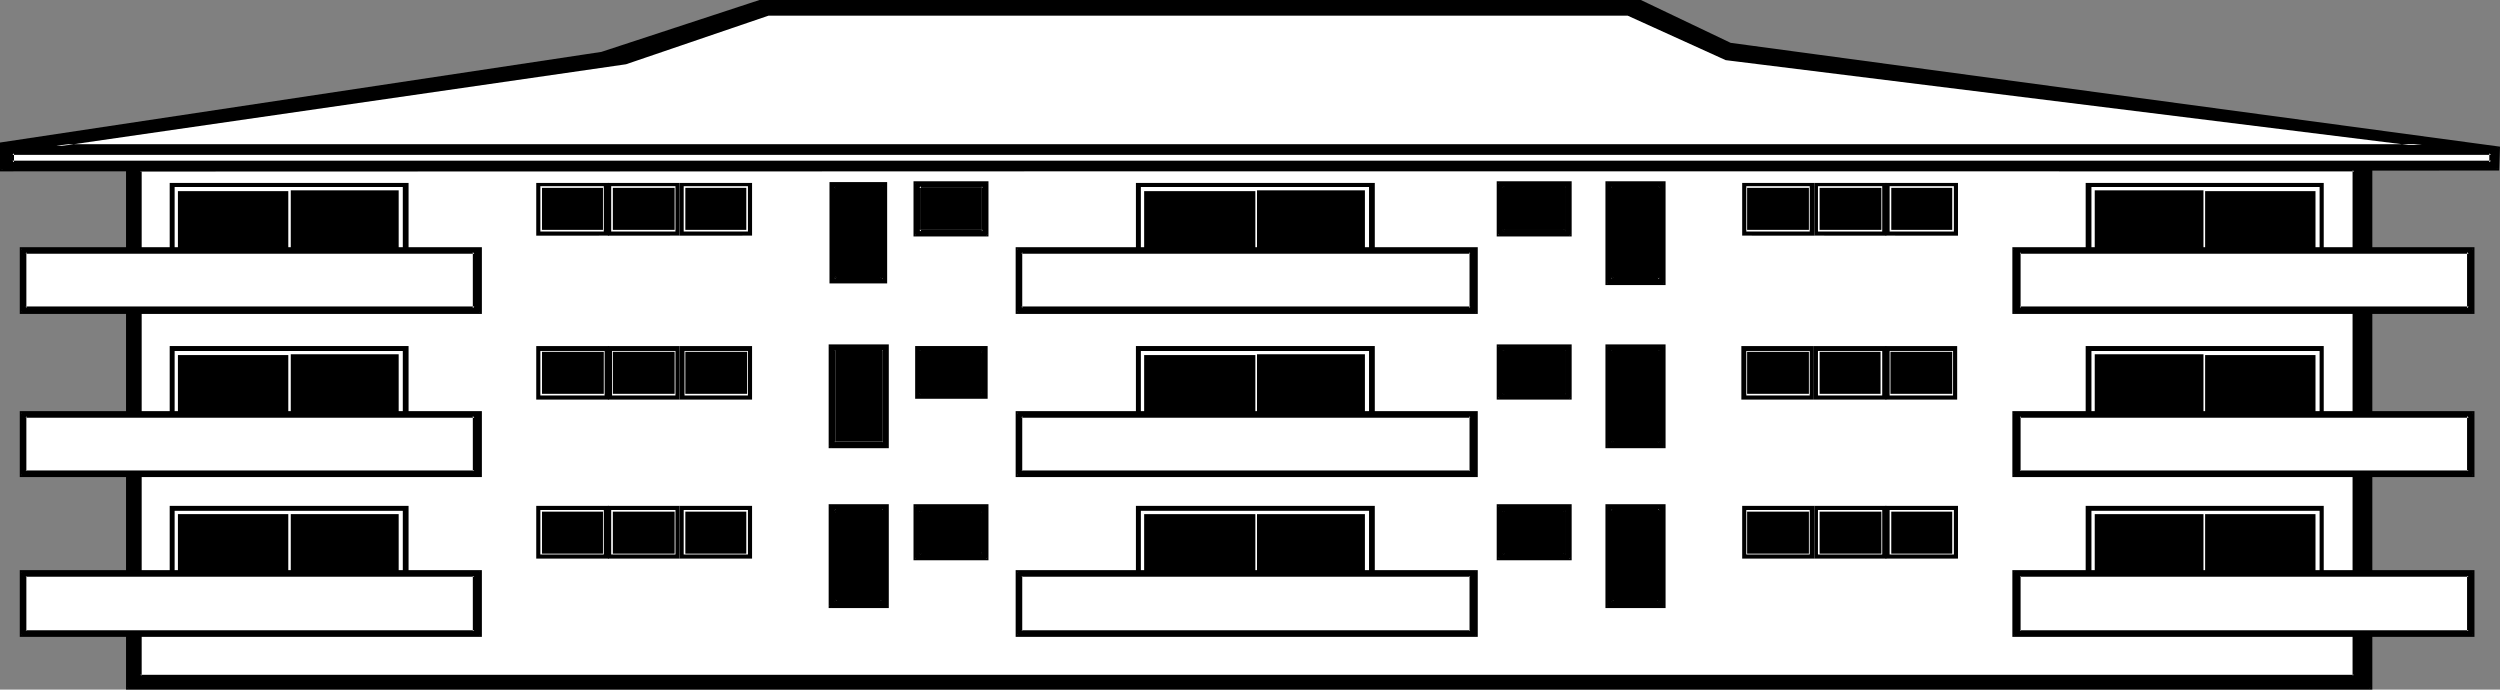
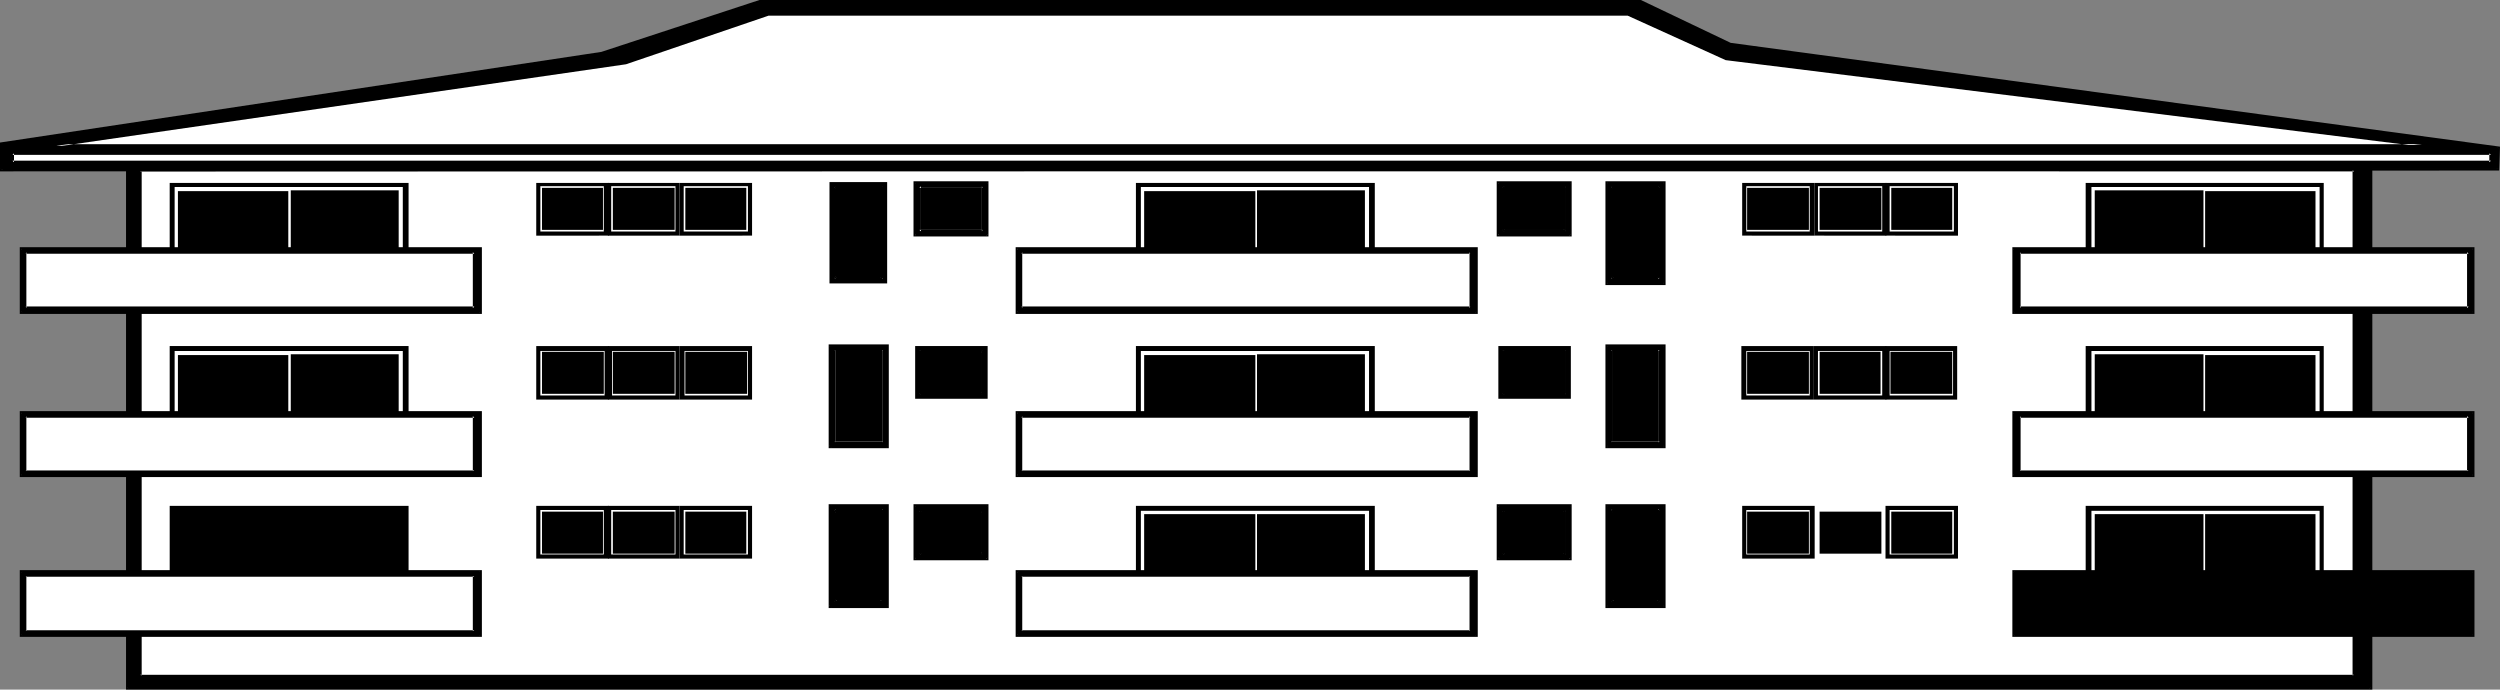
<svg xmlns="http://www.w3.org/2000/svg" xmlns:ns1="http://sodipodi.sourceforge.net/DTD/sodipodi-0.dtd" xmlns:ns2="http://www.inkscape.org/namespaces/inkscape" version="1.0" width="129.766mm" height="35.795mm" id="svg186" ns1:docname="Apartment Building 07.wmf">
  <rect width="100%" height="100%" fill="#808080" stroke="none" />
  <ns1:namedview id="namedview186" pagecolor="#ffffff" bordercolor="#000000" borderopacity="0.25" ns2:showpageshadow="2" ns2:pageopacity="0.0" ns2:pagecheckerboard="0" ns2:deskcolor="#d1d1d1" ns2:document-units="mm" />
  <defs id="defs1">
    <pattern id="WMFhbasepattern" patternUnits="userSpaceOnUse" width="6" height="6" x="0" y="0" />
  </defs>
  <path style="fill:#000000;fill-opacity:1;fill-rule:evenodd;stroke:none" d="M 465.084,135.125 V 30.872 H 25.048 V 135.125 Z" id="path1" />
  <path style="fill:#000000;fill-opacity:1;fill-rule:evenodd;stroke:none" d="M 465.407,135.287 V 30.549 H 24.725 V 135.287 H 465.407 l -0.323,-0.485 H 25.048 l 0.162,0.323 V 30.872 l -0.162,0.162 H 465.084 l -0.323,-0.162 V 135.125 l 0.323,-0.323 z" id="path2" />
  <path style="fill:#ffffff;fill-opacity:1;fill-rule:evenodd;stroke:none" d="M 461.852,132.539 V 33.296 H 27.472 v 99.243 z" id="path3" />
  <path style="fill:#000000;fill-opacity:1;fill-rule:evenodd;stroke:none" d="M 462.014,132.863 V 33.135 H 27.31 v 99.728 H 462.014 l -0.162,-0.485 H 27.472 l 0.323,0.162 V 33.296 l -0.323,0.323 H 461.852 l -0.323,-0.323 v 99.243 l 0.323,-0.162 z" id="path4" />
  <path style="fill:#000000;fill-opacity:1;fill-rule:evenodd;stroke:none" d="M 119.422,46.227 V 35.883 h -14.221 v 10.345 z" id="path5" />
  <path style="fill:#ffffff;fill-opacity:1;fill-rule:evenodd;stroke:none" d="m 118.453,45.419 v -8.89 h -12.443 v 8.89 z" id="path6" />
  <path style="fill:#000000;fill-opacity:1;fill-rule:evenodd;stroke:none" d="M 118.291,45.096 V 36.852 H 106.333 V 45.096 Z" id="path7" />
  <path style="fill:#000000;fill-opacity:1;fill-rule:evenodd;stroke:none" d="M 133.32,46.227 V 35.883 h -14.059 v 10.345 z" id="path8" />
  <path style="fill:#ffffff;fill-opacity:1;fill-rule:evenodd;stroke:none" d="m 132.512,45.419 v -8.89 h -12.605 v 8.89 z" id="path9" />
  <path style="fill:#000000;fill-opacity:1;fill-rule:evenodd;stroke:none" d="M 132.35,45.096 V 36.852 H 120.23 V 45.096 Z" id="path10" />
  <path style="fill:#000000;fill-opacity:1;fill-rule:evenodd;stroke:none" d="M 147.541,46.227 V 35.883 h -14.221 v 10.345 z" id="path11" />
  <path style="fill:#ffffff;fill-opacity:1;fill-rule:evenodd;stroke:none" d="m 146.733,45.419 v -8.89 h -12.605 v 8.89 z" id="path12" />
  <path style="fill:#000000;fill-opacity:1;fill-rule:evenodd;stroke:none" d="M 146.409,45.096 V 36.852 H 134.451 V 45.096 Z" id="path13" />
  <path style="fill:#000000;fill-opacity:1;fill-rule:evenodd;stroke:none" d="M 80.154,57.541 V 35.883 H 33.29 v 21.659 z" id="path14" />
  <path style="fill:#ffffff;fill-opacity:1;fill-rule:evenodd;stroke:none" d="m 78.214,57.057 h 0.808 V 36.691 h -44.763 v 20.366 h 0.646 V 37.499 h 21.654 v 19.558 h 0.485 V 37.337 h 21.17 z" id="path15" />
  <path style="fill:#000000;fill-opacity:1;fill-rule:evenodd;stroke:none" d="M 94.374,61.259 V 48.652 H 4.202 v 12.607 z" id="path16" />
  <path style="fill:#000000;fill-opacity:1;fill-rule:evenodd;stroke:none" d="M 94.536,61.582 V 48.49 H 3.878 V 61.582 H 94.536 l -0.162,-0.485 H 4.202 l 0.162,0.162 V 48.652 L 4.202,48.975 H 94.374 l -0.323,-0.323 v 12.607 l 0.323,-0.162 z" id="path17" />
  <path style="fill:#ffffff;fill-opacity:1;fill-rule:evenodd;stroke:none" d="M 93.081,60.451 V 49.46 H 5.01 v 10.991 z" id="path18" />
  <path style="fill:#000000;fill-opacity:1;fill-rule:evenodd;stroke:none" d="M 93.243,60.613 V 49.298 H 4.686 V 60.613 H 93.243 l -0.162,-0.485 H 5.01 l 0.162,0.323 V 49.46 L 5.01,49.783 H 93.081 l -0.323,-0.323 v 10.991 l 0.323,-0.323 z" id="path19" />
  <path style="fill:#000000;fill-opacity:1;fill-rule:evenodd;stroke:none" d="M 80.154,89.707 V 67.886 H 33.29 v 21.821 z" id="path20" />
  <path style="fill:#ffffff;fill-opacity:1;fill-rule:evenodd;stroke:none" d="m 78.214,89.06 h 0.808 V 68.856 h -44.763 v 20.366 l 0.646,-0.162 V 69.664 h 21.654 v 19.396 h 0.485 V 69.502 h 21.17 z" id="path21" />
  <path style="fill:#000000;fill-opacity:1;fill-rule:evenodd;stroke:none" d="M 94.374,93.424 V 80.817 H 4.202 v 12.607 z" id="path22" />
  <path style="fill:#000000;fill-opacity:1;fill-rule:evenodd;stroke:none" d="M 94.536,93.586 V 80.655 H 3.878 V 93.586 H 94.536 l -0.162,-0.485 H 4.202 l 0.162,0.323 V 80.817 L 4.202,81.14 H 94.374 l -0.323,-0.323 v 12.607 l 0.323,-0.323 z" id="path23" />
  <path style="fill:#ffffff;fill-opacity:1;fill-rule:evenodd;stroke:none" d="M 93.081,92.454 V 81.625 H 5.01 v 10.829 z" id="path24" />
  <path style="fill:#000000;fill-opacity:1;fill-rule:evenodd;stroke:none" d="M 93.243,92.778 V 81.463 H 4.686 V 92.778 H 93.243 l -0.162,-0.485 H 5.01 l 0.162,0.162 V 81.625 L 5.01,81.948 H 93.081 l -0.323,-0.323 v 10.829 l 0.323,-0.162 z" id="path25" />
  <path style="fill:#000000;fill-opacity:1;fill-rule:evenodd;stroke:none" d="M 80.154,120.902 V 99.243 H 33.29 v 21.659 z" id="path26" />
-   <path style="fill:#ffffff;fill-opacity:1;fill-rule:evenodd;stroke:none" d="m 78.214,120.417 h 0.808 v -20.204 h -44.763 v 20.204 h 0.646 v -19.558 h 21.654 v 19.558 h 0.485 v -19.558 h 21.17 z" id="path27" />
  <path style="fill:#000000;fill-opacity:1;fill-rule:evenodd;stroke:none" d="M 94.374,124.619 V 112.174 H 4.202 v 12.446 z" id="path28" />
  <path style="fill:#000000;fill-opacity:1;fill-rule:evenodd;stroke:none" d="m 94.536,124.943 v -13.092 H 3.878 v 13.092 H 94.536 l -0.162,-0.485 H 4.202 l 0.162,0.162 v -12.446 l -0.162,0.162 H 94.374 l -0.323,-0.162 v 12.446 l 0.323,-0.162 z" id="path29" />
  <path style="fill:#ffffff;fill-opacity:1;fill-rule:evenodd;stroke:none" d="M 93.081,123.811 V 112.982 H 5.01 v 10.829 z" id="path30" />
  <path style="fill:#000000;fill-opacity:1;fill-rule:evenodd;stroke:none" d="M 93.243,124.134 V 112.658 H 4.686 v 11.476 H 93.243 l -0.162,-0.485 H 5.01 l 0.162,0.162 v -10.829 l -0.162,0.162 H 93.081 l -0.323,-0.162 v 10.829 l 0.323,-0.162 z" id="path31" />
  <path style="fill:#000000;fill-opacity:1;fill-rule:evenodd;stroke:none" d="M 174.043,55.602 V 35.721 h -11.312 v 19.881 z" id="path32" />
  <path style="fill:#ffffff;fill-opacity:1;fill-rule:evenodd;stroke:none" d="M 173.235,54.794 V 36.529 h -9.534 v 18.265 z" id="path33" />
  <path style="fill:#000000;fill-opacity:1;fill-rule:evenodd;stroke:none" d="M 173.558,54.955 V 36.368 h -10.181 v 18.588 h 10.181 l -0.323,-0.485 h -9.534 l 0.162,0.323 V 36.529 l -0.162,0.323 h 9.534 l -0.162,-0.323 v 18.265 l 0.162,-0.323 z" id="path34" />
  <path style="fill:#000000;fill-opacity:1;fill-rule:evenodd;stroke:none" d="M 173.073,54.47 V 36.852 h -9.211 v 17.618 z" id="path35" />
  <path style="fill:#000000;fill-opacity:1;fill-rule:evenodd;stroke:none" d="M 173.235,54.632 V 36.529 h -9.534 v 18.103 h 9.534 l -0.162,-0.485 h -9.211 l 0.323,0.323 V 36.852 l -0.323,0.162 h 9.211 l -0.323,-0.162 v 17.618 l 0.323,-0.323 z" id="path36" />
  <path style="fill:#000000;fill-opacity:1;fill-rule:evenodd;stroke:none" d="M 119.422,78.392 V 67.886 h -14.221 v 10.506 z" id="path37" />
  <path style="fill:#ffffff;fill-opacity:1;fill-rule:evenodd;stroke:none" d="m 118.614,77.584 v -8.728 h -12.605 v 8.728 z" id="path38" />
  <path style="fill:#000000;fill-opacity:1;fill-rule:evenodd;stroke:none" d="M 118.453,77.261 V 69.017 H 106.333 V 77.261 Z" id="path39" />
  <path style="fill:#000000;fill-opacity:1;fill-rule:evenodd;stroke:none" d="M 133.32,78.392 V 67.886 h -14.059 v 10.506 z" id="path40" />
  <path style="fill:#ffffff;fill-opacity:1;fill-rule:evenodd;stroke:none" d="m 132.512,77.584 v -8.728 h -12.443 v 8.728 z" id="path41" />
  <path style="fill:#000000;fill-opacity:1;fill-rule:evenodd;stroke:none" d="M 132.35,77.261 V 69.017 H 120.23 V 77.261 Z" id="path42" />
  <path style="fill:#000000;fill-opacity:1;fill-rule:evenodd;stroke:none" d="M 147.541,78.392 V 67.886 h -14.221 v 10.506 z" id="path43" />
  <path style="fill:#ffffff;fill-opacity:1;fill-rule:evenodd;stroke:none" d="m 146.733,77.584 v -8.728 h -12.443 v 8.728 z" id="path44" />
  <path style="fill:#000000;fill-opacity:1;fill-rule:evenodd;stroke:none" d="M 146.571,77.261 V 69.017 H 134.451 V 77.261 Z" id="path45" />
  <path style="fill:#000000;fill-opacity:1;fill-rule:evenodd;stroke:none" d="M 119.422,109.587 V 99.243 h -14.221 v 10.345 z" id="path46" />
  <path style="fill:#ffffff;fill-opacity:1;fill-rule:evenodd;stroke:none" d="m 118.453,108.779 v -8.728 h -12.443 v 8.728 z" id="path47" />
  <path style="fill:#000000;fill-opacity:1;fill-rule:evenodd;stroke:none" d="m 118.291,108.618 v -8.243 h -11.958 v 8.243 z" id="path48" />
  <path style="fill:#000000;fill-opacity:1;fill-rule:evenodd;stroke:none" d="M 133.32,109.587 V 99.243 h -14.059 v 10.345 z" id="path49" />
  <path style="fill:#ffffff;fill-opacity:1;fill-rule:evenodd;stroke:none" d="m 132.512,108.779 v -8.728 h -12.605 v 8.728 z" id="path50" />
  <path style="fill:#000000;fill-opacity:1;fill-rule:evenodd;stroke:none" d="m 132.35,108.618 v -8.243 h -12.12 v 8.243 z" id="path51" />
  <path style="fill:#000000;fill-opacity:1;fill-rule:evenodd;stroke:none" d="M 147.541,109.587 V 99.243 h -14.221 v 10.345 z" id="path52" />
  <path style="fill:#ffffff;fill-opacity:1;fill-rule:evenodd;stroke:none" d="m 146.733,108.779 v -8.728 h -12.605 v 8.728 z" id="path53" />
  <path style="fill:#000000;fill-opacity:1;fill-rule:evenodd;stroke:none" d="m 146.409,108.618 v -8.243 h -11.958 v 8.243 z" id="path54" />
  <path style="fill:#000000;fill-opacity:1;fill-rule:evenodd;stroke:none" d="M 174.043,87.767 V 67.886 h -11.312 v 19.881 z" id="path55" />
  <path style="fill:#000000;fill-opacity:1;fill-rule:evenodd;stroke:none" d="M 174.366,87.929 V 67.563 h -11.797 v 20.366 h 11.797 l -0.323,-0.485 h -11.312 l 0.323,0.323 V 67.886 l -0.323,0.162 H 174.043 l -0.162,-0.162 v 19.881 l 0.162,-0.323 z" id="path56" />
  <path style="fill:#ffffff;fill-opacity:1;fill-rule:evenodd;stroke:none" d="M 173.235,86.797 V 68.694 h -9.534 v 18.103 z" id="path57" />
  <path style="fill:#000000;fill-opacity:1;fill-rule:evenodd;stroke:none" d="m 173.558,87.12 v -18.749 h -10.181 v 18.749 h 10.181 l -0.323,-0.485 h -9.534 l 0.162,0.162 V 68.694 l -0.162,0.162 h 9.534 l -0.162,-0.162 v 18.103 l 0.162,-0.162 z" id="path58" />
  <path style="fill:#000000;fill-opacity:1;fill-rule:evenodd;stroke:none" d="m 173.073,86.635 v -17.78 h -9.211 v 17.78 z" id="path59" />
  <path style="fill:#000000;fill-opacity:1;fill-rule:evenodd;stroke:none" d="M 174.043,119.124 V 99.243 h -11.312 v 19.881 z" id="path60" />
  <path style="fill:#000000;fill-opacity:1;fill-rule:evenodd;stroke:none" d="M 174.366,119.285 V 98.92 h -11.797 v 20.366 h 11.797 l -0.323,-0.485 h -11.312 l 0.323,0.323 V 99.243 l -0.323,0.162 H 174.043 l -0.162,-0.162 v 19.881 l 0.162,-0.323 z" id="path61" />
  <path style="fill:#ffffff;fill-opacity:1;fill-rule:evenodd;stroke:none" d="M 173.235,118.154 V 99.889 h -9.534 v 18.265 z" id="path62" />
  <path style="fill:#000000;fill-opacity:1;fill-rule:evenodd;stroke:none" d="M 173.558,118.477 V 99.728 h -10.181 v 18.749 h 10.181 l -0.323,-0.485 h -9.534 l 0.162,0.162 V 99.889 l -0.162,0.323 h 9.534 l -0.162,-0.323 v 18.265 l 0.162,-0.162 z" id="path63" />
  <path style="fill:#000000;fill-opacity:1;fill-rule:evenodd;stroke:none" d="m 173.073,117.831 v -17.618 h -9.211 v 17.618 z" id="path64" />
  <path style="fill:#000000;fill-opacity:1;fill-rule:evenodd;stroke:none" d="m 173.235,118.154 v -18.103 h -9.534 v 18.103 h 9.534 l -0.162,-0.485 h -9.211 l 0.323,0.162 v -17.618 l -0.323,0.323 h 9.211 l -0.323,-0.323 v 17.618 l 0.323,-0.162 z" id="path65" />
  <path style="fill:#000000;fill-opacity:1;fill-rule:evenodd;stroke:none" d="M 369.902,46.227 V 35.883 h 14.221 v 10.345 z" id="path66" />
  <path style="fill:#ffffff;fill-opacity:1;fill-rule:evenodd;stroke:none" d="m 370.71,45.419 v -8.89 h 12.605 v 8.89 z" id="path67" />
  <path style="fill:#000000;fill-opacity:1;fill-rule:evenodd;stroke:none" d="m 371.033,45.096 v -8.243 h 11.958 v 8.243 z" id="path68" />
  <path style="fill:#000000;fill-opacity:1;fill-rule:evenodd;stroke:none" d="M 356.004,46.227 V 35.883 h 14.059 v 10.345 z" id="path69" />
  <path style="fill:#ffffff;fill-opacity:1;fill-rule:evenodd;stroke:none" d="m 356.651,45.419 v -8.89 h 12.605 v 8.89 z" id="path70" />
  <path style="fill:#000000;fill-opacity:1;fill-rule:evenodd;stroke:none" d="m 356.974,45.096 v -8.243 h 12.12 v 8.243 z" id="path71" />
  <path style="fill:#000000;fill-opacity:1;fill-rule:evenodd;stroke:none" d="M 341.784,46.227 V 35.883 h 14.221 v 10.345 z" id="path72" />
  <path style="fill:#ffffff;fill-opacity:1;fill-rule:evenodd;stroke:none" d="m 342.592,45.419 v -8.89 h 12.443 v 8.89 z" id="path73" />
  <path style="fill:#000000;fill-opacity:1;fill-rule:evenodd;stroke:none" d="M 342.753,45.096 V 36.852 H 354.873 V 45.096 Z" id="path74" />
  <path style="fill:#000000;fill-opacity:1;fill-rule:evenodd;stroke:none" d="M 409.171,57.541 V 35.883 h 46.702 v 21.659 z" id="path75" />
  <path style="fill:#ffffff;fill-opacity:1;fill-rule:evenodd;stroke:none" d="m 410.948,57.057 h -0.646 V 36.691 h 44.763 v 20.366 h -0.808 V 37.499 h -21.654 v 19.558 h -0.323 V 37.337 h -21.331 z" id="path76" />
  <path style="fill:#000000;fill-opacity:1;fill-rule:evenodd;stroke:none" d="M 394.95,61.259 V 48.652 h 90.173 v 12.607 z" id="path77" />
  <path style="fill:#000000;fill-opacity:1;fill-rule:evenodd;stroke:none" d="m 394.95,61.097 0.323,0.162 V 48.652 l -0.323,0.323 h 90.173 l -0.162,-0.323 v 12.607 l 0.162,-0.162 h -90.173 l -0.162,0.485 h 90.657 V 48.49 h -90.657 v 13.092 z" id="path78" />
  <path style="fill:#ffffff;fill-opacity:1;fill-rule:evenodd;stroke:none" d="M 396.243,60.451 V 49.46 h 88.072 v 10.991 z" id="path79" />
  <path style="fill:#000000;fill-opacity:1;fill-rule:evenodd;stroke:none" d="m 396.243,60.128 0.162,0.323 V 49.46 l -0.162,0.323 h 88.072 l -0.323,-0.323 v 10.991 l 0.323,-0.323 h -88.072 l -0.323,0.485 h 88.557 V 49.298 h -88.557 v 11.314 z" id="path80" />
  <path style="fill:#000000;fill-opacity:1;fill-rule:evenodd;stroke:none" d="M 409.171,89.707 V 67.886 h 46.702 v 21.821 z" id="path81" />
  <path style="fill:#ffffff;fill-opacity:1;fill-rule:evenodd;stroke:none" d="m 410.948,89.06 h -0.646 V 68.856 h 44.763 v 20.366 l -0.808,-0.162 V 69.664 h -21.654 v 19.396 h -0.323 V 69.502 h -21.331 z" id="path82" />
  <path style="fill:#000000;fill-opacity:1;fill-rule:evenodd;stroke:none" d="M 394.95,93.424 V 80.817 h 90.173 v 12.607 z" id="path83" />
  <path style="fill:#000000;fill-opacity:1;fill-rule:evenodd;stroke:none" d="m 394.95,93.101 0.323,0.323 V 80.817 l -0.323,0.323 h 90.173 l -0.162,-0.323 v 12.607 l 0.162,-0.323 h -90.173 l -0.162,0.485 h 90.657 V 80.655 h -90.657 v 12.931 z" id="path84" />
  <path style="fill:#ffffff;fill-opacity:1;fill-rule:evenodd;stroke:none" d="M 396.243,92.454 V 81.625 h 88.072 v 10.829 z" id="path85" />
  <path style="fill:#000000;fill-opacity:1;fill-rule:evenodd;stroke:none" d="m 396.243,92.293 0.162,0.162 V 81.625 l -0.162,0.323 h 88.072 l -0.323,-0.323 v 10.829 l 0.323,-0.162 h -88.072 l -0.323,0.485 h 88.557 V 81.463 h -88.557 v 11.314 z" id="path86" />
  <path style="fill:#000000;fill-opacity:1;fill-rule:evenodd;stroke:none" d="M 409.171,120.902 V 99.243 h 46.702 v 21.659 z" id="path87" />
  <path style="fill:#ffffff;fill-opacity:1;fill-rule:evenodd;stroke:none" d="m 410.948,120.417 h -0.646 v -20.204 h 44.763 v 20.204 h -0.808 v -19.558 h -21.654 v 19.558 h -0.323 v -19.558 h -21.331 z" id="path88" />
  <path style="fill:#000000;fill-opacity:1;fill-rule:evenodd;stroke:none" d="m 394.95,124.619 v -12.446 h 90.173 v 12.446 z" id="path89" />
  <path style="fill:#000000;fill-opacity:1;fill-rule:evenodd;stroke:none" d="m 394.95,124.458 0.323,0.162 v -12.446 l -0.323,0.162 h 90.173 l -0.162,-0.162 v 12.446 l 0.162,-0.162 h -90.173 l -0.162,0.485 h 90.657 v -13.092 h -90.657 v 13.092 z" id="path90" />
-   <path style="fill:#ffffff;fill-opacity:1;fill-rule:evenodd;stroke:none" d="m 396.243,123.811 v -10.829 h 88.072 v 10.829 z" id="path91" />
  <path style="fill:#000000;fill-opacity:1;fill-rule:evenodd;stroke:none" d="m 396.243,123.65 0.162,0.162 v -10.829 l -0.162,0.162 h 88.072 l -0.323,-0.162 v 10.829 l 0.323,-0.162 h -88.072 l -0.323,0.485 h 88.557 v -11.476 h -88.557 v 11.476 z" id="path92" />
  <path style="fill:#000000;fill-opacity:1;fill-rule:evenodd;stroke:none" d="M 315.281,55.602 V 35.721 h 11.15 v 19.881 z" id="path93" />
  <path style="fill:#000000;fill-opacity:1;fill-rule:evenodd;stroke:none" d="m 315.281,55.44 0.162,0.162 V 35.721 l -0.162,0.323 h 11.15 l -0.162,-0.323 v 19.881 l 0.162,-0.162 h -11.15 l -0.323,0.485 h 11.797 V 35.559 h -11.797 v 20.366 z" id="path94" />
  <path style="fill:#ffffff;fill-opacity:1;fill-rule:evenodd;stroke:none" d="M 316.089,54.794 V 36.529 h 9.534 v 18.265 z" id="path95" />
  <path style="fill:#000000;fill-opacity:1;fill-rule:evenodd;stroke:none" d="m 316.089,54.47 0.162,0.323 V 36.529 l -0.162,0.323 h 9.534 l -0.323,-0.323 v 18.265 l 0.323,-0.323 h -9.534 l -0.323,0.485 h 10.181 V 36.368 h -10.181 v 18.588 z" id="path96" />
  <path style="fill:#000000;fill-opacity:1;fill-rule:evenodd;stroke:none" d="M 316.251,54.47 V 36.852 h 9.05 v 17.618 z" id="path97" />
  <path style="fill:#000000;fill-opacity:1;fill-rule:evenodd;stroke:none" d="m 316.251,54.147 0.323,0.323 V 36.852 l -0.323,0.162 h 9.05 l -0.162,-0.162 v 17.618 l 0.162,-0.323 h -9.05 l -0.162,0.485 h 9.534 V 36.529 h -9.534 v 18.103 z" id="path98" />
  <path style="fill:#000000;fill-opacity:1;fill-rule:evenodd;stroke:none" d="M 369.902,78.392 V 67.886 h 14.059 v 10.506 z" id="path99" />
  <path style="fill:#ffffff;fill-opacity:1;fill-rule:evenodd;stroke:none" d="m 370.71,77.584 v -8.728 h 12.443 v 8.728 z" id="path100" />
  <path style="fill:#000000;fill-opacity:1;fill-rule:evenodd;stroke:none" d="m 370.872,77.261 v -8.243 h 12.12 v 8.243 z" id="path101" />
  <path style="fill:#000000;fill-opacity:1;fill-rule:evenodd;stroke:none" d="M 355.843,78.392 V 67.886 h 14.221 v 10.506 z" id="path102" />
  <path style="fill:#ffffff;fill-opacity:1;fill-rule:evenodd;stroke:none" d="m 356.651,77.584 v -8.728 h 12.605 v 8.728 z" id="path103" />
  <path style="fill:#000000;fill-opacity:1;fill-rule:evenodd;stroke:none" d="m 356.974,77.261 v -8.243 h 11.958 v 8.243 z" id="path104" />
  <path style="fill:#000000;fill-opacity:1;fill-rule:evenodd;stroke:none" d="M 341.622,78.392 V 67.886 h 14.221 v 10.506 z" id="path105" />
  <path style="fill:#ffffff;fill-opacity:1;fill-rule:evenodd;stroke:none" d="m 342.592,77.584 v -8.728 h 12.443 v 8.728 z" id="path106" />
  <path style="fill:#000000;fill-opacity:1;fill-rule:evenodd;stroke:none" d="M 342.753,77.261 V 69.017 H 354.873 V 77.261 Z" id="path107" />
  <path style="fill:#000000;fill-opacity:1;fill-rule:evenodd;stroke:none" d="M 369.902,109.587 V 99.243 h 14.221 v 10.345 z" id="path108" />
  <path style="fill:#ffffff;fill-opacity:1;fill-rule:evenodd;stroke:none" d="m 370.71,108.779 v -8.728 h 12.605 v 8.728 z" id="path109" />
  <path style="fill:#000000;fill-opacity:1;fill-rule:evenodd;stroke:none" d="m 371.033,108.618 v -8.243 h 11.958 v 8.243 z" id="path110" />
-   <path style="fill:#000000;fill-opacity:1;fill-rule:evenodd;stroke:none" d="M 356.004,109.587 V 99.243 h 14.059 v 10.345 z" id="path111" />
  <path style="fill:#ffffff;fill-opacity:1;fill-rule:evenodd;stroke:none" d="m 356.651,108.779 v -8.728 h 12.605 v 8.728 z" id="path112" />
  <path style="fill:#000000;fill-opacity:1;fill-rule:evenodd;stroke:none" d="m 356.974,108.618 v -8.243 h 12.12 v 8.243 z" id="path113" />
  <path style="fill:#000000;fill-opacity:1;fill-rule:evenodd;stroke:none" d="M 341.784,109.587 V 99.243 h 14.221 v 10.345 z" id="path114" />
  <path style="fill:#ffffff;fill-opacity:1;fill-rule:evenodd;stroke:none" d="m 342.592,108.779 v -8.728 h 12.443 v 8.728 z" id="path115" />
  <path style="fill:#000000;fill-opacity:1;fill-rule:evenodd;stroke:none" d="m 342.753,108.618 v -8.243 h 12.12 v 8.243 z" id="path116" />
  <path style="fill:#000000;fill-opacity:1;fill-rule:evenodd;stroke:none" d="M 315.281,87.767 V 67.886 h 11.15 v 19.881 z" id="path117" />
  <path style="fill:#000000;fill-opacity:1;fill-rule:evenodd;stroke:none" d="m 315.281,87.444 0.162,0.323 V 67.886 l -0.162,0.162 h 11.15 l -0.162,-0.162 v 19.881 l 0.162,-0.323 h -11.15 l -0.323,0.485 h 11.797 V 67.563 h -11.797 v 20.366 z" id="path118" />
  <path style="fill:#ffffff;fill-opacity:1;fill-rule:evenodd;stroke:none" d="M 316.089,86.797 V 68.694 h 9.534 v 18.103 z" id="path119" />
  <path style="fill:#000000;fill-opacity:1;fill-rule:evenodd;stroke:none" d="m 316.089,86.635 0.162,0.162 V 68.694 l -0.162,0.162 h 9.534 l -0.323,-0.162 v 18.103 l 0.323,-0.162 h -9.534 l -0.323,0.485 h 10.181 v -18.749 h -10.181 v 18.749 z" id="path120" />
  <path style="fill:#000000;fill-opacity:1;fill-rule:evenodd;stroke:none" d="m 316.251,86.635 v -17.78 h 9.05 v 17.78 z" id="path121" />
-   <path style="fill:#000000;fill-opacity:1;fill-rule:evenodd;stroke:none" d="m 316.251,86.312 0.323,0.323 v -17.78 l -0.323,0.323 h 9.05 l -0.162,-0.323 v 17.78 l 0.162,-0.323 h -9.05 l -0.162,0.485 h 9.534 V 68.694 h -9.534 v 18.103 z" id="path122" />
  <path style="fill:#000000;fill-opacity:1;fill-rule:evenodd;stroke:none" d="M 315.281,119.124 V 99.243 h 11.15 v 19.881 z" id="path123" />
  <path style="fill:#000000;fill-opacity:1;fill-rule:evenodd;stroke:none" d="m 315.281,118.801 0.162,0.323 V 99.243 l -0.162,0.162 h 11.15 l -0.162,-0.162 v 19.881 l 0.162,-0.323 h -11.15 l -0.323,0.485 h 11.797 V 98.92 h -11.797 v 20.366 z" id="path124" />
  <path style="fill:#ffffff;fill-opacity:1;fill-rule:evenodd;stroke:none" d="M 316.089,118.154 V 99.889 h 9.534 v 18.265 z" id="path125" />
  <path style="fill:#000000;fill-opacity:1;fill-rule:evenodd;stroke:none" d="m 316.089,117.992 0.162,0.162 V 99.889 l -0.162,0.323 h 9.534 l -0.323,-0.323 v 18.265 l 0.323,-0.162 h -9.534 l -0.323,0.485 h 10.181 V 99.728 h -10.181 v 18.749 z" id="path126" />
  <path style="fill:#000000;fill-opacity:1;fill-rule:evenodd;stroke:none" d="m 316.251,117.831 v -17.618 h 9.05 v 17.618 z" id="path127" />
  <path style="fill:#000000;fill-opacity:1;fill-rule:evenodd;stroke:none" d="m 316.251,117.669 0.323,0.162 v -17.618 l -0.323,0.323 h 9.05 l -0.162,-0.323 v 17.618 l 0.162,-0.162 h -9.05 l -0.162,0.485 h 9.534 v -18.103 h -9.534 v 18.103 z" id="path128" />
  <path style="fill:#000000;fill-opacity:1;fill-rule:evenodd;stroke:none" d="M 269.71,57.541 V 35.883 h -46.864 v 21.659 z" id="path129" />
  <path style="fill:#ffffff;fill-opacity:1;fill-rule:evenodd;stroke:none" d="m 267.771,57.057 h 0.808 V 36.691 h -44.763 v 20.366 h 0.646 V 37.499 h 21.816 v 19.558 h 0.323 V 37.337 h 21.17 z" id="path130" />
  <path style="fill:#000000;fill-opacity:1;fill-rule:evenodd;stroke:none" d="M 289.748,61.259 V 48.652 h -90.173 v 12.607 z" id="path131" />
  <path style="fill:#000000;fill-opacity:1;fill-rule:evenodd;stroke:none" d="M 289.91,61.582 V 48.49 h -90.657 v 13.092 h 90.657 l -0.162,-0.485 h -90.173 l 0.162,0.162 V 48.652 l -0.162,0.323 h 90.173 l -0.323,-0.323 v 12.607 l 0.323,-0.162 z" id="path132" />
  <path style="fill:#ffffff;fill-opacity:1;fill-rule:evenodd;stroke:none" d="M 288.456,60.451 V 49.46 h -88.072 v 10.991 z" id="path133" />
  <path style="fill:#000000;fill-opacity:1;fill-rule:evenodd;stroke:none" d="M 288.779,60.613 V 49.298 h -88.718 v 11.314 h 88.718 l -0.323,-0.485 h -88.072 l 0.162,0.323 V 49.46 l -0.162,0.323 h 88.072 l -0.162,-0.323 v 10.991 l 0.162,-0.323 z" id="path134" />
  <path style="fill:#000000;fill-opacity:1;fill-rule:evenodd;stroke:none" d="M 308.171,46.227 V 35.883 h -14.221 v 10.345 z" id="path135" />
  <path style="fill:#000000;fill-opacity:1;fill-rule:evenodd;stroke:none" d="M 308.332,46.389 V 35.559 h -14.706 v 10.829 h 14.706 l -0.162,-0.485 h -14.221 l 0.162,0.323 V 35.883 l -0.162,0.162 h 14.221 l -0.323,-0.162 v 10.345 l 0.323,-0.323 z" id="path136" />
  <path style="fill:#ffffff;fill-opacity:1;fill-rule:evenodd;stroke:none" d="m 307.201,45.419 v -8.89 h -12.443 v 8.89 z" id="path137" />
  <path style="fill:#000000;fill-opacity:1;fill-rule:evenodd;stroke:none" d="m 307.524,45.581 v -9.213 h -12.928 v 9.213 h 12.928 l -0.323,-0.485 h -12.443 l 0.323,0.323 v -8.89 l -0.323,0.323 h 12.443 l -0.162,-0.323 v 8.89 l 0.162,-0.323 z" id="path138" />
  <path style="fill:#000000;fill-opacity:1;fill-rule:evenodd;stroke:none" d="M 307.04,45.096 V 36.852 H 294.92 V 45.096 Z" id="path139" />
  <path style="fill:#000000;fill-opacity:1;fill-rule:evenodd;stroke:none" d="m 307.201,45.419 v -8.89 h -12.443 v 8.89 h 12.443 l -0.162,-0.485 h -12.12 l 0.323,0.162 v -8.243 l -0.323,0.162 h 12.12 l -0.323,-0.162 v 8.243 l 0.323,-0.162 z" id="path140" />
  <path style="fill:#000000;fill-opacity:1;fill-rule:evenodd;stroke:none" d="M 193.758,46.227 V 35.883 H 179.537 v 10.345 z" id="path141" />
  <path style="fill:#000000;fill-opacity:1;fill-rule:evenodd;stroke:none" d="M 193.92,46.389 V 35.559 H 179.214 v 10.829 h 14.706 l -0.162,-0.485 H 179.537 l 0.162,0.323 V 35.883 l -0.162,0.162 h 14.221 l -0.323,-0.162 v 10.345 l 0.323,-0.323 z" id="path142" />
  <path style="fill:#ffffff;fill-opacity:1;fill-rule:evenodd;stroke:none" d="M 192.789,45.419 V 36.529 H 180.345 v 8.89 z" id="path143" />
  <path style="fill:#000000;fill-opacity:1;fill-rule:evenodd;stroke:none" d="M 193.112,45.581 V 36.368 H 180.022 v 9.213 h 13.09 l -0.323,-0.485 H 180.345 l 0.323,0.323 v -8.89 l -0.323,0.323 h 12.443 l -0.162,-0.323 v 8.89 l 0.162,-0.323 z" id="path144" />
  <path style="fill:#000000;fill-opacity:1;fill-rule:evenodd;stroke:none" d="M 192.627,45.096 V 36.852 H 180.669 v 8.243 z" id="path145" />
  <path style="fill:#000000;fill-opacity:1;fill-rule:evenodd;stroke:none" d="M 269.71,89.707 V 67.886 h -46.864 v 21.821 z" id="path146" />
  <path style="fill:#ffffff;fill-opacity:1;fill-rule:evenodd;stroke:none" d="m 267.771,89.06 h 0.808 V 68.856 h -44.763 v 20.366 l 0.646,-0.162 V 69.664 h 21.816 v 19.396 h 0.323 V 69.502 h 21.17 z" id="path147" />
  <path style="fill:#000000;fill-opacity:1;fill-rule:evenodd;stroke:none" d="M 289.748,93.424 V 80.817 h -90.173 v 12.607 z" id="path148" />
  <path style="fill:#000000;fill-opacity:1;fill-rule:evenodd;stroke:none" d="M 289.91,93.586 V 80.655 h -90.657 v 12.931 h 90.657 l -0.162,-0.485 h -90.173 l 0.162,0.323 V 80.817 l -0.162,0.323 h 90.173 l -0.323,-0.323 v 12.607 l 0.323,-0.323 z" id="path149" />
  <path style="fill:#ffffff;fill-opacity:1;fill-rule:evenodd;stroke:none" d="M 288.456,92.454 V 81.625 h -88.072 v 10.829 z" id="path150" />
  <path style="fill:#000000;fill-opacity:1;fill-rule:evenodd;stroke:none" d="M 288.779,92.778 V 81.463 h -88.718 v 11.314 h 88.718 l -0.323,-0.485 h -88.072 l 0.162,0.162 V 81.625 l -0.162,0.323 h 88.072 l -0.162,-0.323 v 10.829 l 0.162,-0.162 z" id="path151" />
  <path style="fill:#000000;fill-opacity:1;fill-rule:evenodd;stroke:none" d="M 269.71,120.902 V 99.243 h -46.864 v 21.659 z" id="path152" />
  <path style="fill:#ffffff;fill-opacity:1;fill-rule:evenodd;stroke:none" d="m 267.771,120.417 h 0.808 v -20.204 h -44.763 v 20.204 h 0.646 v -19.558 h 21.816 v 19.558 h 0.323 v -19.558 h 21.17 z" id="path153" />
  <path style="fill:#000000;fill-opacity:1;fill-rule:evenodd;stroke:none" d="m 289.748,124.619 v -12.446 h -90.173 v 12.446 z" id="path154" />
  <path style="fill:#000000;fill-opacity:1;fill-rule:evenodd;stroke:none" d="m 289.91,124.943 v -13.092 h -90.657 v 13.092 h 90.657 l -0.162,-0.485 h -90.173 l 0.162,0.162 v -12.446 l -0.162,0.162 h 90.173 l -0.323,-0.162 v 12.446 l 0.323,-0.162 z" id="path155" />
  <path style="fill:#ffffff;fill-opacity:1;fill-rule:evenodd;stroke:none" d="m 288.456,123.811 v -10.829 h -88.072 v 10.829 z" id="path156" />
  <path style="fill:#000000;fill-opacity:1;fill-rule:evenodd;stroke:none" d="m 288.779,124.134 v -11.476 h -88.718 v 11.476 h 88.718 l -0.323,-0.485 h -88.072 l 0.162,0.162 v -10.829 l -0.162,0.162 h 88.072 l -0.162,-0.162 v 10.829 l 0.162,-0.162 z" id="path157" />
  <path style="fill:#000000;fill-opacity:1;fill-rule:evenodd;stroke:none" d="M 308.171,109.587 V 99.243 h -14.221 v 10.345 z" id="path158" />
  <path style="fill:#000000;fill-opacity:1;fill-rule:evenodd;stroke:none" d="M 308.332,109.911 V 98.92 h -14.706 v 10.991 h 14.706 l -0.162,-0.485 h -14.221 l 0.162,0.162 V 99.243 l -0.162,0.162 h 14.221 l -0.323,-0.162 v 10.345 l 0.323,-0.162 z" id="path159" />
  <path style="fill:#ffffff;fill-opacity:1;fill-rule:evenodd;stroke:none" d="m 307.201,108.779 v -8.728 h -12.443 v 8.728 z" id="path160" />
  <path style="fill:#000000;fill-opacity:1;fill-rule:evenodd;stroke:none" d="m 307.524,109.103 v -9.213 h -12.928 v 9.213 h 12.928 l -0.323,-0.485 h -12.443 l 0.323,0.162 v -8.728 l -0.323,0.323 h 12.443 l -0.162,-0.323 v 8.728 l 0.162,-0.162 z" id="path161" />
  <path style="fill:#000000;fill-opacity:1;fill-rule:evenodd;stroke:none" d="m 307.04,108.618 v -8.243 h -12.12 v 8.243 z" id="path162" />
  <path style="fill:#000000;fill-opacity:1;fill-rule:evenodd;stroke:none" d="m 307.201,108.779 v -8.728 h -12.443 v 8.728 h 12.443 l -0.162,-0.485 h -12.12 l 0.323,0.323 v -8.243 l -0.323,0.162 h 12.12 l -0.323,-0.162 v 8.243 l 0.323,-0.323 z" id="path163" />
  <path style="fill:#000000;fill-opacity:1;fill-rule:evenodd;stroke:none" d="M 193.758,109.587 V 99.243 H 179.537 v 10.345 z" id="path164" />
  <path style="fill:#000000;fill-opacity:1;fill-rule:evenodd;stroke:none" d="M 193.92,109.911 V 98.92 H 179.214 v 10.991 h 14.706 l -0.162,-0.485 H 179.537 l 0.162,0.162 V 99.243 l -0.162,0.162 h 14.221 l -0.323,-0.162 v 10.345 l 0.323,-0.162 z" id="path165" />
  <path style="fill:#ffffff;fill-opacity:1;fill-rule:evenodd;stroke:none" d="m 192.789,108.779 v -8.728 H 180.345 v 8.728 z" id="path166" />
  <path style="fill:#000000;fill-opacity:1;fill-rule:evenodd;stroke:none" d="M 193.112,109.103 V 99.889 H 180.022 v 9.213 h 13.09 l -0.323,-0.485 H 180.345 l 0.323,0.162 v -8.728 l -0.323,0.323 h 12.443 l -0.162,-0.323 v 8.728 l 0.162,-0.162 z" id="path167" />
  <path style="fill:#000000;fill-opacity:1;fill-rule:evenodd;stroke:none" d="m 192.627,108.618 v -8.243 H 180.669 v 8.243 z" id="path168" />
  <path style="fill:#000000;fill-opacity:1;fill-rule:evenodd;stroke:none" d="m 192.95,108.779 v -8.728 H 180.345 v 8.728 h 12.605 l -0.323,-0.485 H 180.669 l 0.162,0.323 v -8.243 l -0.162,0.162 h 11.958 l -0.162,-0.162 v 8.243 l 0.162,-0.323 z" id="path169" />
  <path style="fill:#000000;fill-opacity:1;fill-rule:evenodd;stroke:none" d="M 308.171,78.231 V 67.886 H 293.95 V 78.231 Z" id="path170" />
-   <path style="fill:#000000;fill-opacity:1;fill-rule:evenodd;stroke:none" d="M 308.332,78.392 V 67.563 h -14.706 v 10.829 h 14.706 l -0.162,-0.485 h -14.221 l 0.162,0.323 V 67.886 l -0.162,0.162 h 14.221 l -0.323,-0.162 V 78.231 l 0.323,-0.323 z" id="path171" />
  <path style="fill:#ffffff;fill-opacity:1;fill-rule:evenodd;stroke:none" d="m 307.201,77.422 v -8.728 h -12.443 v 8.728 z" id="path172" />
  <path style="fill:#000000;fill-opacity:1;fill-rule:evenodd;stroke:none" d="m 307.524,77.584 v -9.213 h -12.928 v 9.213 h 12.928 l -0.323,-0.485 h -12.443 l 0.323,0.323 v -8.728 l -0.323,0.162 h 12.443 l -0.162,-0.162 v 8.728 l 0.162,-0.323 z" id="path173" />
  <path style="fill:#000000;fill-opacity:1;fill-rule:evenodd;stroke:none" d="m 307.04,77.099 v -8.243 h -12.12 v 8.243 z" id="path174" />
  <path style="fill:#000000;fill-opacity:1;fill-rule:evenodd;stroke:none" d="m 307.201,77.422 v -8.728 h -12.443 v 8.728 h 12.443 l -0.162,-0.485 h -12.12 l 0.323,0.162 v -8.243 l -0.323,0.323 h 12.12 l -0.323,-0.323 v 8.243 l 0.323,-0.162 z" id="path175" />
  <path style="fill:#000000;fill-opacity:1;fill-rule:evenodd;stroke:none" d="M 193.758,78.231 V 67.886 H 179.537 V 78.231 Z" id="path176" />
  <path style="fill:#ffffff;fill-opacity:1;fill-rule:evenodd;stroke:none" d="M 192.789,77.422 V 68.694 H 180.345 v 8.728 z" id="path177" />
  <path style="fill:#000000;fill-opacity:1;fill-rule:evenodd;stroke:none" d="M 193.112,77.584 V 68.371 H 180.022 v 9.213 h 13.09 l -0.323,-0.485 H 180.345 l 0.323,0.323 v -8.728 l -0.323,0.162 h 12.443 l -0.162,-0.162 v 8.728 l 0.162,-0.323 z" id="path178" />
  <path style="fill:#000000;fill-opacity:1;fill-rule:evenodd;stroke:none" d="M 192.627,77.099 V 68.856 H 180.669 v 8.243 z" id="path179" />
  <path style="fill:#000000;fill-opacity:1;fill-rule:evenodd;stroke:none" d="M 192.95,77.422 V 68.694 H 180.345 v 8.728 h 12.605 l -0.323,-0.485 H 180.669 l 0.162,0.162 v -8.243 l -0.162,0.323 h 11.958 l -0.162,-0.323 v 8.243 l 0.162,-0.162 z" id="path180" />
  <path style="fill:#000000;fill-opacity:1;fill-rule:evenodd;stroke:none" d="M 490.132,33.135 V 28.932 L 339.36,8.567 321.907,0.323 H 148.995 L 118.129,10.345 0.162,28.124 v 5.172 z" id="path181" />
  <path style="fill:#000000;fill-opacity:1;fill-rule:evenodd;stroke:none" d="m 490.294,33.458 0.162,-4.687 L 339.521,8.405 v 0 L 321.907,0 H 148.995 L 117.968,10.183 0,27.963 v 5.657 l 490.294,-0.162 -0.162,-0.485 L 0.162,33.135 0.485,33.296 V 28.124 L 0.323,28.447 118.129,10.668 148.995,0.647 v 0 h 172.912 -0.162 l 17.614,8.243 150.773,20.204 -0.162,-0.162 -0.162,4.202 0.323,-0.162 z" id="path182" />
  <path style="fill:#ffffff;fill-opacity:1;fill-rule:evenodd;stroke:none" d="M 488.678,31.842 V 30.064 H 2.424 v 1.778 z" id="path183" />
  <path style="fill:#000000;fill-opacity:1;fill-rule:evenodd;stroke:none" d="M 488.839,32.003 V 29.902 H 2.262 v 2.101 H 488.839 l -0.162,-0.485 H 2.424 l 0.323,0.323 V 30.064 L 2.424,30.387 H 488.678 l -0.323,-0.323 v 1.778 l 0.323,-0.323 z" id="path184" />
  <path style="fill:#ffffff;fill-opacity:1;fill-rule:evenodd;stroke:none" d="M 475.103,28.447 338.552,11.638 319.321,2.909 H 150.773 L 122.654,12.446 10.989,28.609 Z" id="path185" />
  <path style="fill:#000000;fill-opacity:1;fill-rule:evenodd;stroke:none" d="m 475.103,28.771 v -0.485 L 338.552,11.314 h 0.162 L 319.483,2.586 H 150.611 L 122.654,12.123 10.989,28.286 v 0.485 H 475.103 v -0.485 H 10.989 l 0.162,0.485 111.665,-16.163 27.957,-9.536 v 0 h 168.549 v 0 l 19.23,8.728 136.552,16.972 v -0.485 z" id="path186" />
</svg>